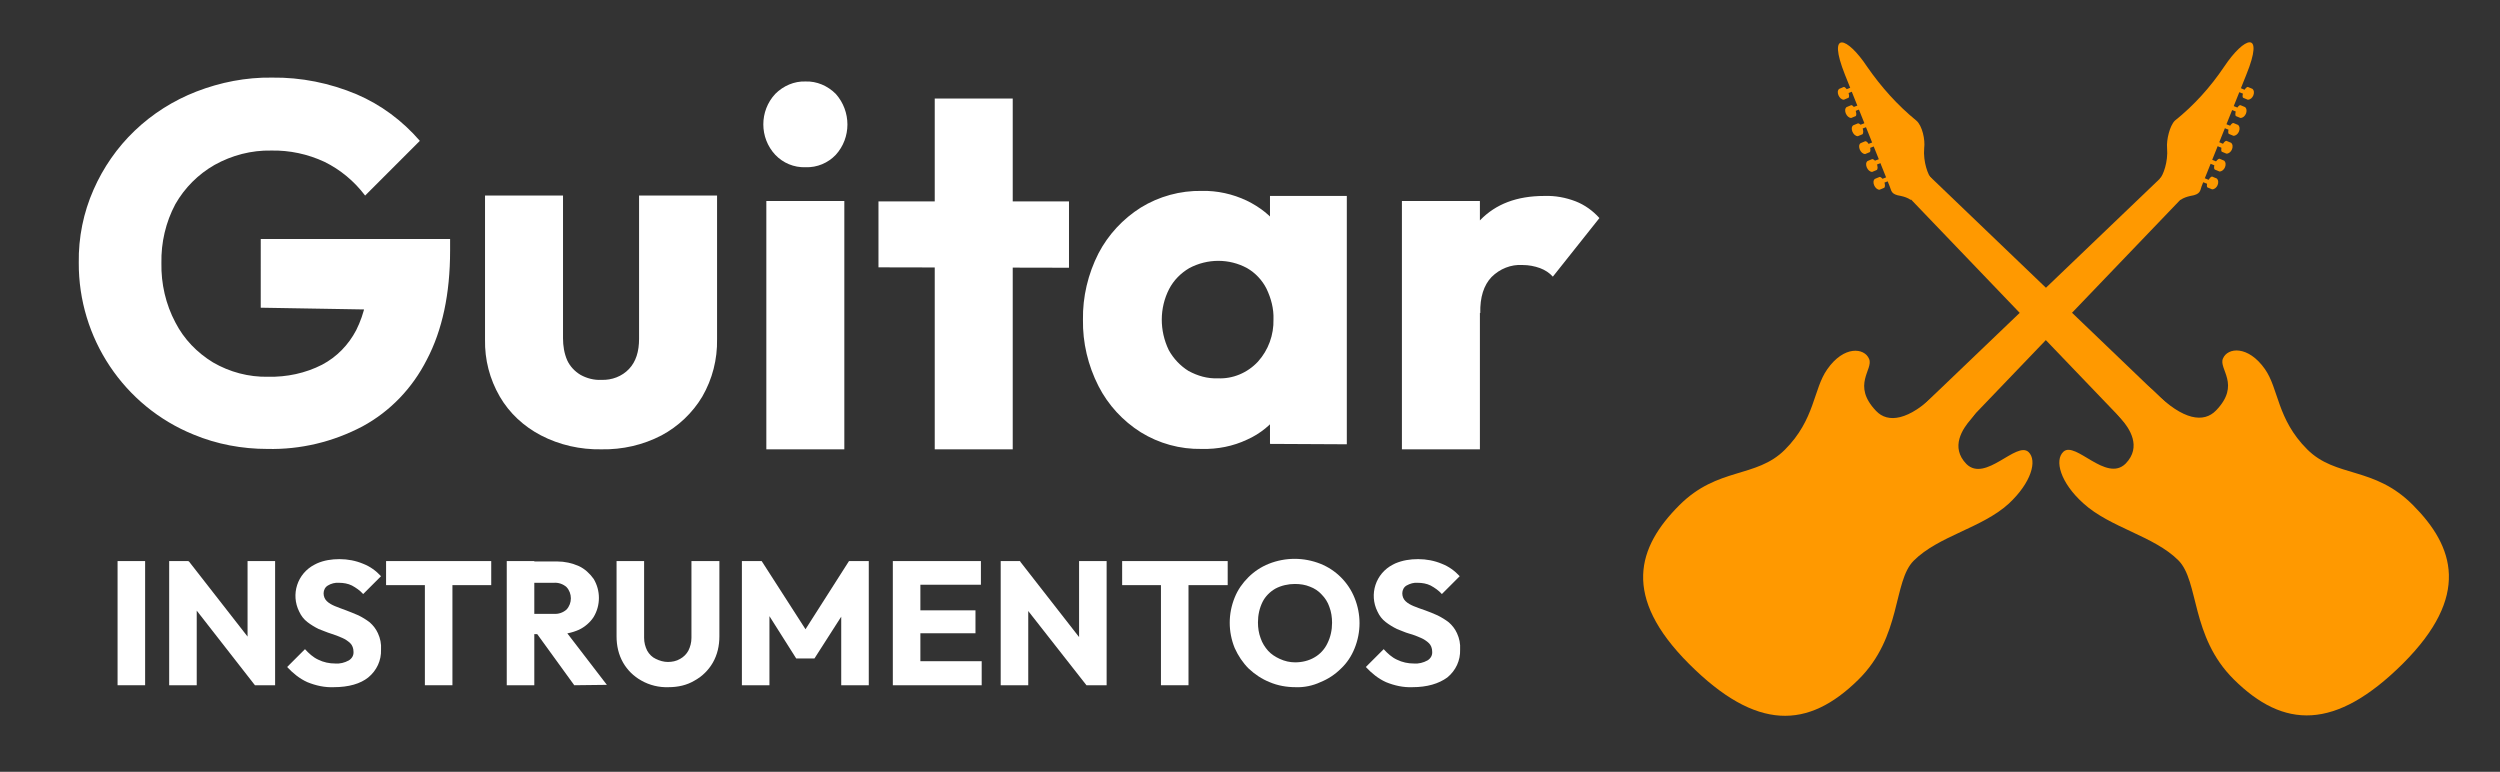
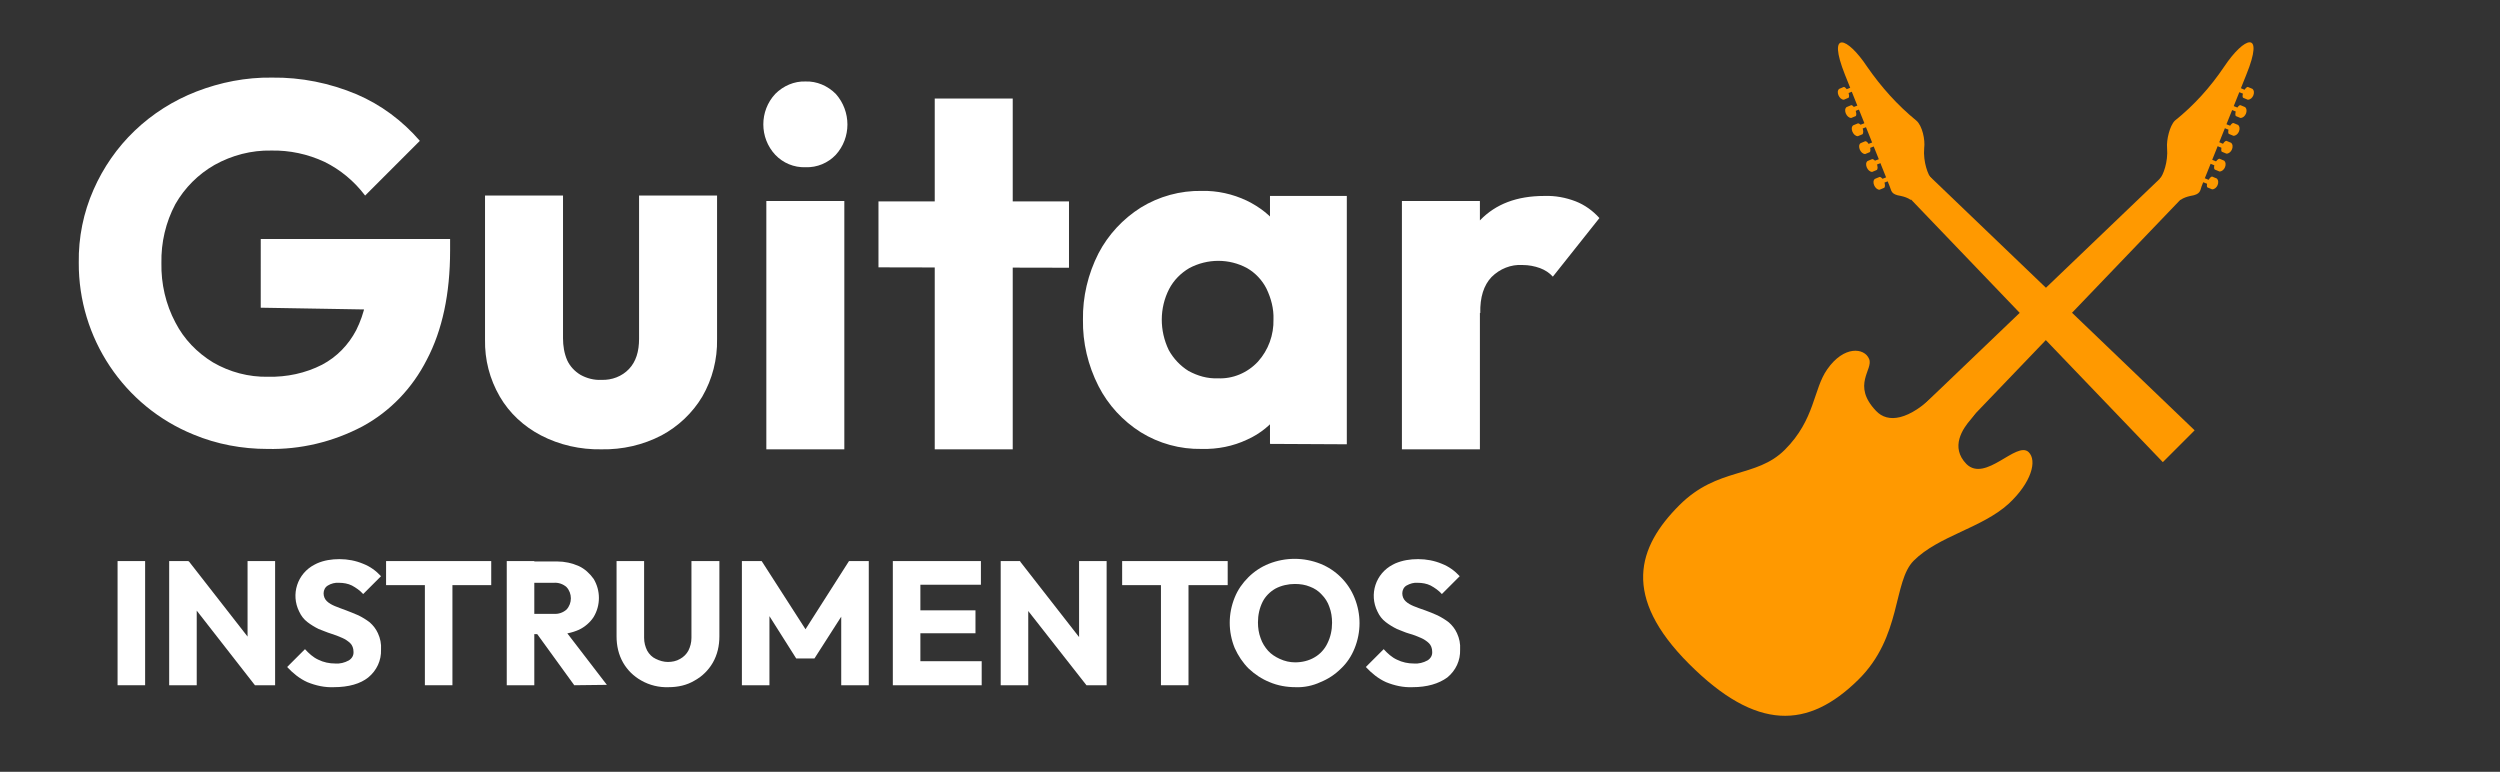
<svg xmlns="http://www.w3.org/2000/svg" version="1.1" id="Capa_1" x="0px" y="0px" viewBox="0 0 644.3 198.9" style="enable-background:new 0 0 644.3 198.9;" xml:space="preserve">
  <rect x="0" y="0" width="644.3" height="198.9" fill="#333333" stroke="none" />
  <style type="text/css">
	.st0{fill:#FFFFFF;}
	.st1{display:none;}
	.st2{display:inline;fill:#FF9900;}
	.st3{display:inline;fill-rule:evenodd;clip-rule:evenodd;fill:#FF9900;}
	.st4{fill-rule:evenodd;clip-rule:evenodd;fill:#FF9900;}
	.st5{fill:#FF9900;}
</style>
  <path class="st0" d="M68.9,115.7c-6.5,0-13-1.2-19-3.7c-18-7.3-29.7-24.9-29.6-44.3c-0.1-6.5,1.2-12.9,3.8-18.8  c2.5-5.7,6.1-10.9,10.6-15.2c4.6-4.4,10-7.8,15.9-10.1c6.2-2.4,12.8-3.7,19.5-3.6c7.5-0.1,14.9,1.4,21.8,4.3  c6.3,2.7,11.8,6.8,16.3,12L94.1,50.4c-2.8-3.7-6.4-6.7-10.5-8.7c-4.3-2-9-3-13.7-2.9c-5.1-0.1-10.1,1.2-14.6,3.7  c-4.2,2.4-7.7,5.9-10.1,10.1c-2.5,4.7-3.7,9.9-3.6,15.2c-0.1,5.3,1.1,10.6,3.6,15.3c2.2,4.3,5.6,7.8,9.7,10.3  c4.3,2.5,9.2,3.8,14.2,3.7c4.8,0.1,9.6-0.9,13.9-3.1c3.8-2,6.8-5.1,8.8-8.9c2.2-4.4,3.2-9.3,3.1-14.3l13.7,9.2l-41.4-0.7V61.6H116v3  c0,11.1-2,20.5-6,28.1c-3.7,7.3-9.4,13.3-16.6,17.2C85.8,113.9,77.4,115.9,68.9,115.7z" />
  <path class="st0" d="M155,115.8c-5.4,0.1-10.8-1.1-15.6-3.6c-4.4-2.3-8.1-5.7-10.6-10c-2.6-4.5-3.9-9.5-3.8-14.7V50.4h20.1v36.8  c0,1.9,0.3,3.9,1.1,5.7c0.7,1.5,1.9,2.8,3.4,3.7c1.6,0.9,3.5,1.4,5.4,1.3c2.7,0.1,5.3-0.9,7.1-2.8s2.6-4.5,2.6-7.8V50.4h20.1v37  c0.1,5.2-1.2,10.3-3.8,14.8c-2.5,4.2-6.2,7.7-10.5,10C165.7,114.7,160.4,115.9,155,115.8z" />
  <path class="st0" d="M207.6,43.1c-3,0.1-5.8-1.1-7.8-3.2c-4.1-4.4-4.1-11.3,0-15.7c2.1-2.1,4.9-3.3,7.8-3.2c2.9-0.1,5.7,1.1,7.8,3.2  c4,4.5,4,11.3,0,15.7C213.4,42,210.6,43.2,207.6,43.1z M197.5,115.8v-64h20.1v64H197.5z" />
  <path class="st0" d="M226.4,68.9v-17h49.1V69L226.4,68.9L226.4,68.9z M240.9,115.8V25.4H261v90.4H240.9z" />
  <path class="st0" d="M309.7,115.7c-5.6,0.1-11-1.4-15.7-4.3c-4.6-2.9-8.4-7-10.9-11.9c-2.7-5.3-4.1-11.2-4-17.1  c-0.1-5.9,1.3-11.8,4-17.1c2.5-4.8,6.3-8.9,10.9-11.8c4.7-2.9,10.2-4.4,15.7-4.3c4-0.1,8,0.8,11.6,2.5c3.3,1.6,6.3,3.9,8.5,6.9  c2.2,2.9,3.5,6.4,3.7,10.1v27.6c-0.2,3.6-1.5,7.1-3.6,10.1c-2.2,3-5.1,5.4-8.5,6.9C317.8,115,313.8,115.8,309.7,115.7z M313.8,97.5  c3.9,0.2,7.7-1.4,10.4-4.3c2.7-3,4.1-6.9,4-10.9c0.1-2.7-0.6-5.4-1.8-7.9c-1.1-2.2-2.9-4.1-5-5.3c-4.6-2.5-10.2-2.5-14.9,0  c-2.2,1.3-4,3.1-5.2,5.4c-2.5,4.9-2.5,10.7-0.1,15.7c1.2,2.2,3,4.1,5.1,5.4C308.7,96.9,311.2,97.6,313.8,97.5z M327.3,114.4V97.2  l3-15.5l-3-15.5V50.5h19.8v64L327.3,114.4L327.3,114.4z" />
  <path class="st0" d="M361.3,115.8v-64h20.1v64H361.3z M381.5,80.7l-8.4-6.6c1.7-7.5,4.5-13.2,8.4-17.4c4-4.1,9.4-6.2,16.5-6.2  c2.8-0.1,5.5,0.4,8.1,1.4c2.3,0.9,4.4,2.4,6.1,4.3l-12,15.1c-0.9-1-2-1.7-3.3-2.2c-1.4-0.5-2.9-0.8-4.5-0.8c-3-0.2-5.9,1-8,3.1  C382.4,73.5,381.4,76.6,381.5,80.7L381.5,80.7z" />
  <path class="st0" d="M30.3,176.6v-32h7.1v32H30.3z" />
  <path class="st0" d="M43.6,176.6v-32h5l2.1,6.4v25.6H43.6z M65.7,176.6l-18.8-24.1l1.8-7.8l18.8,24.1L65.7,176.6z M65.7,176.6  l-1.9-6.4v-25.6h7.1v32H65.7z" />
  <path class="st0" d="M86,177.1c-2.3,0.1-4.6-0.4-6.8-1.3c-2-0.9-3.7-2.3-5.2-3.9l4.6-4.6c1,1.1,2.1,2.1,3.4,2.7c1.4,0.7,2.9,1,4.4,1  c1.2,0.1,2.4-0.2,3.5-0.8c0.8-0.5,1.3-1.3,1.2-2.3c0-0.8-0.3-1.6-0.8-2.1c-0.6-0.6-1.4-1.1-2.1-1.4c-0.9-0.4-1.9-0.8-2.9-1.1  s-2.1-0.8-3.2-1.2c-1-0.5-2-1.1-2.9-1.8s-1.6-1.6-2.1-2.7c-2.2-4.4-0.5-9.8,4-12.1c0.2-0.1,0.4-0.2,0.6-0.3c1.8-0.8,3.8-1.1,5.8-1.1  c2.1,0,4.2,0.4,6.1,1.2c1.8,0.7,3.3,1.8,4.6,3.2l-4.6,4.6c-0.8-0.9-1.8-1.6-2.9-2.2c-1-0.5-2.2-0.7-3.3-0.7c-1-0.1-2.1,0.2-2.9,0.7  c-0.7,0.4-1.1,1.2-1.1,2s0.3,1.5,0.8,2c0.6,0.6,1.4,1,2.1,1.3c0.9,0.4,1.9,0.7,2.9,1.1s2.1,0.8,3.2,1.3c1,0.5,2,1.1,2.9,1.8  c0.9,0.8,1.6,1.7,2.1,2.8c0.6,1.3,0.9,2.7,0.8,4.2c0.1,2.8-1.1,5.4-3.3,7.2C92.9,176.2,89.9,177.1,86,177.1z" />
  <path class="st0" d="M99.5,150.8v-6.2h27.1v6.2H99.5z M109.5,176.6v-31.5h7.1v31.5H109.5z" />
  <path class="st0" d="M130.6,176.6v-32h7.1v32H130.6z M136,163.4v-5.2h6.7c1.2,0.1,2.4-0.3,3.3-1.1c1.5-1.6,1.5-4.2,0-5.8  c-0.9-0.8-2.1-1.2-3.3-1.1H136v-5.5h7.6c1.9,0,3.8,0.4,5.6,1.2c1.5,0.7,2.8,1.9,3.8,3.3c1.8,3,1.8,6.8,0,9.8  c-0.9,1.4-2.3,2.6-3.8,3.3c-1.8,0.8-3.8,1.2-5.8,1.2L136,163.4z M148,176.6l-10-13.8l6.5-1.8l11.9,15.5L148,176.6z" />
  <path class="st0" d="M172.3,177.1c-2.4,0.1-4.9-0.5-7-1.7c-2-1.1-3.6-2.7-4.7-4.6c-1.2-2.1-1.7-4.4-1.7-6.8v-19.4h7.1v19.8  c0,1.2,0.3,2.3,0.8,3.3c0.5,0.9,1.3,1.7,2.2,2.1c1,0.5,2.1,0.8,3.1,0.8c1.1,0,2.2-0.2,3.2-0.8c0.9-0.5,1.6-1.2,2.1-2.1  c0.5-1,0.8-2.1,0.8-3.3v-19.8h7.2V164c0,2.4-0.5,4.7-1.7,6.8c-1.1,1.9-2.7,3.5-4.7,4.6C177,176.6,174.7,177.1,172.3,177.1z" />
  <path class="st0" d="M191.2,176.6v-32h5.1l12.6,19.6h-2.6l12.5-19.6h5.1v32h-7.1v-20l1.3,0.3l-8.2,12.8h-4.7l-8.1-12.8l1.2-0.3v20  H191.2z" />
  <path class="st0" d="M230.1,176.6v-32h7.1v32H230.1z M235.5,150.7v-6.1h17.3v6.1H235.5z M235.5,163.2v-5.9h15.9v5.9H235.5z   M235.5,176.6v-6.2H253v6.2H235.5z" />
  <path class="st0" d="M257.9,176.6v-32h5l2.1,6.4v25.6H257.9z M280,176.6l-18.9-24.1l1.8-7.8l18.8,24.1L280,176.6z M280,176.6  l-1.9-6.4v-25.6h7.1v32H280z" />
  <path class="st0" d="M289.2,150.8v-6.2h27.2v6.2H289.2z M299.2,176.6v-31.5h7.1v31.5H299.2z" />
  <path class="st0" d="M333.9,177.1c-2.3,0-4.6-0.4-6.7-1.3c-2-0.8-3.8-2-5.4-3.5c-1.5-1.5-2.7-3.3-3.6-5.3c-1.7-4.2-1.7-8.8,0-13  c0.8-2,2-3.7,3.5-5.2s3.3-2.7,5.3-3.5c4.3-1.7,9-1.7,13.3,0c2,0.8,3.8,2,5.3,3.5s2.7,3.3,3.5,5.3c1.7,4.2,1.7,8.8,0,13  c-0.8,2-2,3.8-3.5,5.2c-1.5,1.5-3.3,2.7-5.3,3.5C338.4,176.7,336.1,177.2,333.9,177.1z M333.8,170.7c1.7,0,3.5-0.4,5-1.3  c1.4-0.8,2.6-2.1,3.3-3.6c0.8-1.6,1.2-3.4,1.2-5.3c0-1.4-0.2-2.8-0.7-4.1c-0.4-1.2-1.1-2.3-2-3.2c-0.8-0.9-1.9-1.6-3-2  c-1.2-0.5-2.5-0.7-3.9-0.7c-1.7,0-3.5,0.4-5,1.2c-1.4,0.8-2.6,2-3.3,3.4c-0.8,1.6-1.2,3.4-1.2,5.3c0,1.4,0.2,2.8,0.7,4.1  c0.4,1.2,1.1,2.3,1.9,3.2s1.9,1.6,3,2.1C331.1,170.4,332.4,170.7,333.8,170.7z" />
  <path class="st0" d="M364,177.1c-2.3,0.1-4.6-0.4-6.8-1.3c-2-0.9-3.7-2.3-5.2-3.9l4.6-4.6c1,1.1,2.1,2.1,3.4,2.7  c1.4,0.7,2.9,1,4.4,1c1.2,0.1,2.4-0.2,3.5-0.8c0.8-0.5,1.3-1.3,1.2-2.3c0-0.8-0.3-1.6-0.8-2.1c-0.6-0.6-1.4-1.1-2.1-1.4  c-0.9-0.4-1.9-0.8-3-1.1s-2.1-0.8-3.2-1.2c-1-0.5-2-1.1-2.9-1.8s-1.6-1.6-2.1-2.7c-2.2-4.4-0.5-9.8,4-12.1c0.2-0.1,0.4-0.2,0.6-0.3  c1.9-0.8,3.8-1.1,5.9-1.1s4.2,0.4,6.1,1.2c1.8,0.7,3.3,1.8,4.6,3.2l-4.6,4.6c-0.8-0.9-1.8-1.6-2.9-2.2c-1-0.5-2.2-0.7-3.3-0.7  c-1-0.1-2,0.2-2.9,0.7c-0.7,0.4-1.1,1.2-1.1,2s0.3,1.5,0.8,2c0.6,0.6,1.4,1,2.1,1.3c0.9,0.4,1.9,0.7,3,1.1s2.1,0.8,3.2,1.3  c1,0.5,2,1.1,2.9,1.8c0.9,0.8,1.6,1.7,2.1,2.8c0.6,1.3,0.9,2.7,0.8,4.2c0.1,2.8-1.1,5.4-3.3,7.2C370.8,176.2,367.8,177.1,364,177.1z  " />
  <g class="st1">
    <rect x="34.3" y="8.1" transform="matrix(0.393 -0.919 0.919 0.393 12.138 37.917)" class="st2" width="1" height="3.4" />
    <path class="st3" d="M33,10.6l-1.1-0.5c-0.8-0.8,0-2.7,1.1-2.6L34.1,8C34.6,8.6,33.7,10.6,33,10.6z" />
    <path class="st3" d="M9.7,106.2c-3-0.1-5.7,4.7-5.4,12c0.4,8.6,6.4,17.3,6.4,25.6c0,7.1-10.8,14.8-10.7,29.4   c0.1,16.6,8.4,25.7,31.1,25.7s28.3-10.9,28.3-25c0-13-8.4-17.4-8.4-27.1c0-10.2,5.4-14.9,6.4-20.6c1.2-6.8-2.6-9.9-5.3-8.8   c-2.5,1-1.3,7.4-9.9,7.6c-4.1,0.1-7.2-3.8-7.2-13.3s-9.6-10.6-10.2-1.2c-0.2,2.8-1.1,8.1-6.8,8.2C11.7,118.6,13.5,106.4,9.7,106.2z   " />
    <polygon class="st3" points="24.6,124.7 35.3,124.7 33.4,35 26.5,35  " />
    <path class="st3" d="M40.6,25.9c-0.6-5.8-0.3-11.6,0.8-17.3c1.7-8.4-0.5-13.1-5.1-2.3L25.1,32.5c-0.4,1-1.2,1.5,0.3,3.5   c0.5,0.7,0.9,1.5,1,2.3h7.1c0-1.2,1.4-4.3,3.9-6.4C38.9,30.6,40.7,27.7,40.6,25.9z" />
    <rect x="32.5" y="12.3" transform="matrix(0.394 -0.919 0.919 0.394 7.156 38.789)" class="st2" width="1" height="3.4" />
    <path class="st3" d="M31.2,14.9l-1.1-0.5c-0.8-0.8,0-2.7,1.1-2.6l1.1,0.5C32.8,12.8,31.9,14.8,31.2,14.9z" />
    <rect x="30.7" y="16.5" transform="matrix(0.394 -0.919 0.919 0.394 2.178 39.661)" class="st2" width="1" height="3.4" />
    <path class="st3" d="M29.3,19.1l-1.1-0.5c-0.8-0.8,0-2.7,1.1-2.6l1.1,0.5C31,17,30.1,19,29.3,19.1z" />
    <rect x="28.9" y="20.8" transform="matrix(0.393 -0.919 0.919 0.393 -2.863 40.67)" class="st2" width="1" height="3.4" />
    <path class="st3" d="M27.5,23.3l-1.1-0.5c-0.8-0.8,0-2.7,1.1-2.6l1.1,0.5C29.1,21.2,28.3,23.2,27.5,23.3z" />
    <rect x="27.1" y="24.9" transform="matrix(0.394 -0.919 0.919 0.394 -7.744 41.534)" class="st2" width="1" height="3.4" />
    <path class="st3" d="M25.7,27.5L24.6,27c-0.8-0.8,0-2.7,1.1-2.6l1.1,0.5C27.3,25.5,26.5,27.5,25.7,27.5z" />
    <rect x="25.2" y="29.2" transform="matrix(0.394 -0.919 0.919 0.394 -12.827 42.42)" class="st2" width="1" height="3.4" />
    <path class="st3" d="M23.9,31.7l-1.1-0.5c-0.8-0.8,0-2.7,1.1-2.6l1.1,0.5C25.5,29.7,24.7,31.7,23.9,31.7z" />
  </g>
  <g>
    <g>
      <g>
-         <path class="st4" d="M531.8,116.4c-2.4,2.2-0.8,8,5.1,13.3c6.9,6.3,18.2,8.4,24.5,14.7c5.4,5.4,3.1,19.6,14.3,30.7     c12.8,12.7,26.1,13.3,43.6-4.1c17.4-17.4,13.3-30.1,2.5-40.9c-10-10-19.8-6.9-27.2-14.3c-7.8-7.8-7.3-15.6-10.9-20.7     c-4.3-6.1-9.6-5.6-10.8-2.7c-1.2,2.7,4.7,6.7-1.8,13.4c-3.1,3.2-8.4,2.6-15.7-4.7c-7.3-7.3-15.5-0.8-8.7,6.9     c2,2.3,5.4,7.1,1.1,11.5C542.8,124.4,534.9,113.6,531.8,116.4z" />
        <polygon class="st4" points="557.4,119.1 565.6,110.9 495.4,43.6 490.1,48.9    " />
        <path class="st4" d="M493.9,31.1c-4.9-4-9.1-8.7-12.7-13.9c-5.1-7.7-10.4-9.7-5.7,2.1l11.5,28.7c0.5,1.1,0.2,2.1,2.9,2.5     c0.9,0.2,1.8,0.5,2.5,1l5.4-5.4c-0.9-0.9-2.2-4.4-1.9-7.9C496.2,36,495.4,32.4,493.9,31.1z" />
      </g>
      <rect x="475.2" y="22.6" transform="matrix(0.928 -0.372 0.372 0.928 25.615 179.149)" class="st5" width="3.7" height="1.1" />
      <path class="st4" d="M476.4,25.2l-1.2,0.5c-1.2,0-2.1-2.1-1.2-2.8l1.2-0.5C476,22.5,476.9,24.7,476.4,25.2z" />
      <rect x="477.1" y="27.3" transform="matrix(0.928 -0.372 0.372 0.928 23.991 180.06)" class="st5" width="3.7" height="1.1" />
      <path class="st4" d="M478.3,29.9l-1.2,0.5c-1.2,0-2.1-2.1-1.2-2.8l1.2-0.5C477.9,27.1,478.7,29.3,478.3,29.9z" />
      <rect x="478.9" y="31.9" transform="matrix(0.928 -0.372 0.372 0.928 22.389 181.029)" class="st5" width="3.7" height="1.1" />
      <path class="st4" d="M480,34.6l-1.2,0.5c-1.2,0-2.1-2.1-1.2-2.8l1.2-0.5C479.7,31.7,480.6,33.9,480,34.6z" />
      <rect x="480.9" y="36.6" transform="matrix(0.928 -0.372 0.372 0.928 20.869 182.34)" class="st5" width="3.7" height="1.1" />
      <path class="st4" d="M481.9,39.2l-1.2,0.5c-1.2,0-2.1-2.1-1.2-2.8l1.2-0.5C481.5,36.3,482.4,38.5,481.9,39.2z" />
      <rect x="482.7" y="41.1" transform="matrix(0.928 -0.372 0.372 0.928 19.251 183.131)" class="st5" width="3.7" height="1.1" />
      <path class="st4" d="M483.7,43.8l-1.2,0.5c-1.2,0-2.1-2.1-1.2-2.8l1.2-0.5C483.4,41,484.3,43.2,483.7,43.8z" />
      <rect x="484.5" y="45.8" transform="matrix(0.928 -0.372 0.372 0.928 17.627 184.162)" class="st5" width="3.7" height="1.1" />
      <path class="st4" d="M485.6,48.4l-1.2,0.5c-1.2,0-2.1-2.1-1.2-2.8l1.2-0.5C485.3,45.6,486.2,47.8,485.6,48.4z" />
    </g>
    <g>
      <g>
        <path class="st4" d="M506.8,119.6c-4.3-4.4-0.9-9.2,1.1-11.5c6.7-7.7-1.5-14.2-8.7-6.9c-7.3,7.3-12.7,7.9-15.7,4.7     c-6.4-6.7-0.6-10.7-1.8-13.4c-1.2-2.9-6.5-3.5-10.8,2.7c-3.6,5.1-3.1,12.9-10.9,20.7c-7.4,7.4-17.3,4.4-27.2,14.3     c-10.8,10.8-14.9,23.5,2.5,40.9s30.7,16.8,43.6,4.1c11.3-11.1,8.9-25.3,14.3-30.7c6.4-6.4,17.6-8.4,24.5-14.7     c5.8-5.4,7.4-11.1,5.1-13.3C519.7,113.6,511.7,124.4,506.8,119.6z" />
        <polygon class="st4" points="564.4,48.9 559.2,43.6 488.9,110.9 497.1,119.1    " />
        <path class="st4" d="M558.5,38.2c0.3,3.5-1,7-1.9,7.9l5.4,5.4c0.7-0.5,1.6-0.8,2.5-1c2.7-0.4,2.5-1.4,2.9-2.5l11.5-28.7     c4.8-11.8-0.5-9.9-5.7-2.1c-3.5,5.2-7.7,9.9-12.7,13.9C559.2,32.4,558.3,36,558.5,38.2z" />
      </g>
      <rect x="576.9" y="21.3" transform="matrix(0.372 -0.928 0.928 0.372 341.092 550.549)" class="st5" width="1.1" height="3.7" />
      <path class="st4" d="M579.3,22.4l1.2,0.5c0.9,0.8,0.1,2.8-1.2,2.8l-1.2-0.5C577.6,24.7,578.5,22.5,579.3,22.4z" />
      <rect x="575.1" y="26" transform="matrix(0.372 -0.928 0.928 0.372 335.767 551.809)" class="st5" width="1.1" height="3.7" />
      <path class="st4" d="M577.4,27.1l1.2,0.5c0.9,0.8,0.1,2.8-1.2,2.8l-1.2-0.5C575.8,29.3,576.6,27.1,577.4,27.1z" />
      <rect x="573.2" y="30.6" transform="matrix(0.372 -0.928 0.928 0.372 330.372 553.041)" class="st5" width="1.1" height="3.7" />
      <path class="st4" d="M575.6,31.7l1.2,0.5c0.9,0.8,0.1,2.8-1.2,2.8l-1.2-0.5C573.9,33.9,574.8,31.7,575.6,31.7z" />
      <rect x="571.3" y="35.3" transform="matrix(0.372 -0.928 0.928 0.372 324.524 554.03)" class="st5" width="1.1" height="3.7" />
      <path class="st4" d="M573.8,36.3l1.2,0.5c0.9,0.8,0.1,2.8-1.2,2.8l-1.2-0.5C572.1,38.5,573,36.3,573.8,36.3z" />
      <rect x="569.5" y="39.8" transform="matrix(0.372 -0.928 0.928 0.372 319.416 555.302)" class="st5" width="1.1" height="3.7" />
      <path class="st4" d="M572,40.9l1.2,0.5c0.9,0.8,0.1,2.8-1.2,2.8l-1.2-0.5C570.2,43.2,571.1,41,572,40.9z" />
      <rect x="567.6" y="44.5" transform="matrix(0.372 -0.928 0.928 0.372 313.859 556.545)" class="st5" width="1.1" height="3.7" />
      <path class="st4" d="M570.1,45.5l1.2,0.5c0.9,0.8,0.1,2.8-1.2,2.8l-1.2-0.5C568.4,47.8,569.3,45.6,570.1,45.5z" />
    </g>
  </g>
</svg>